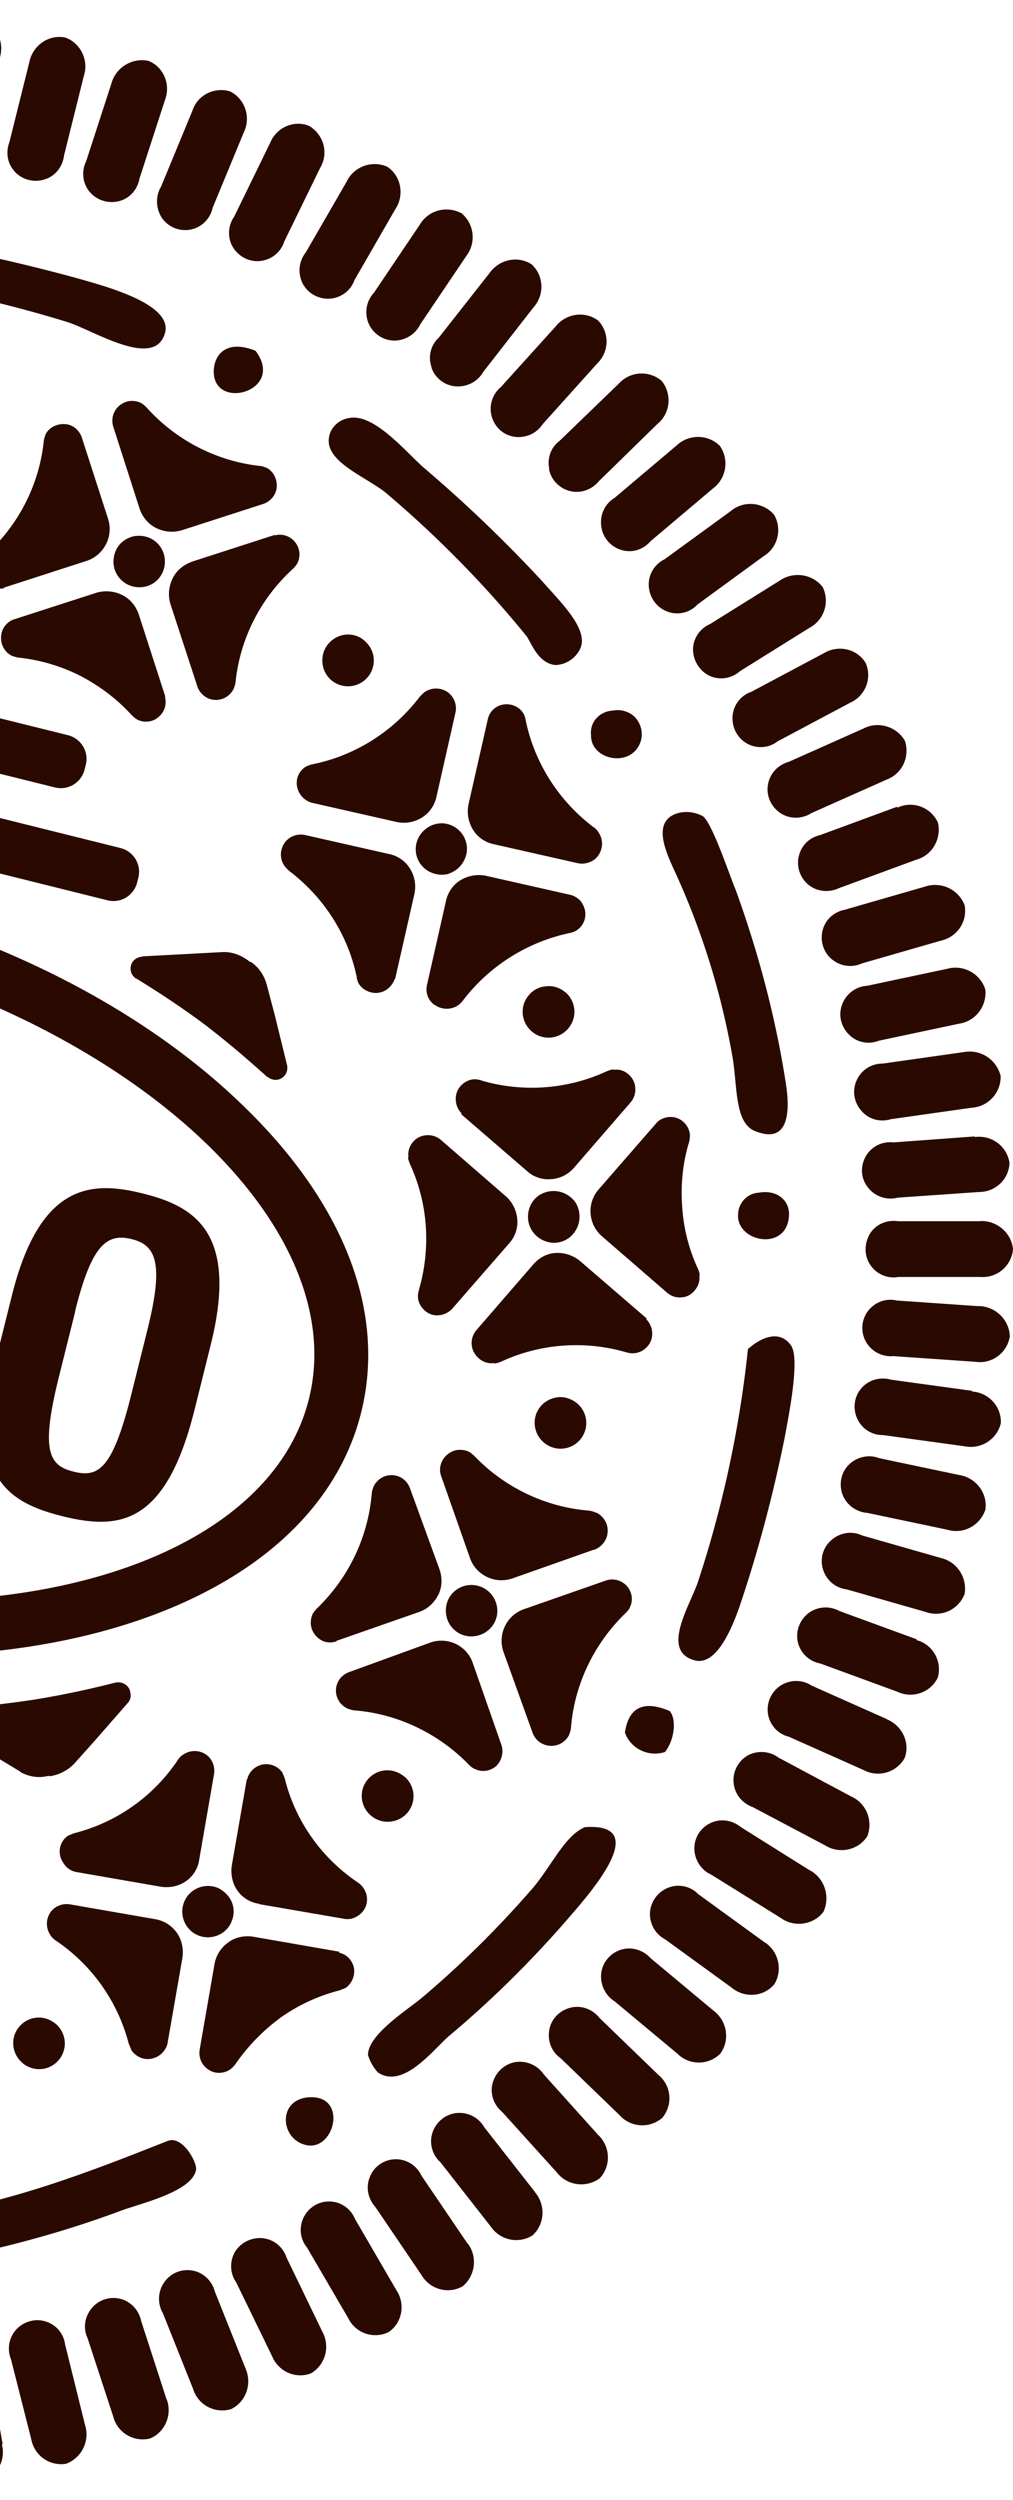
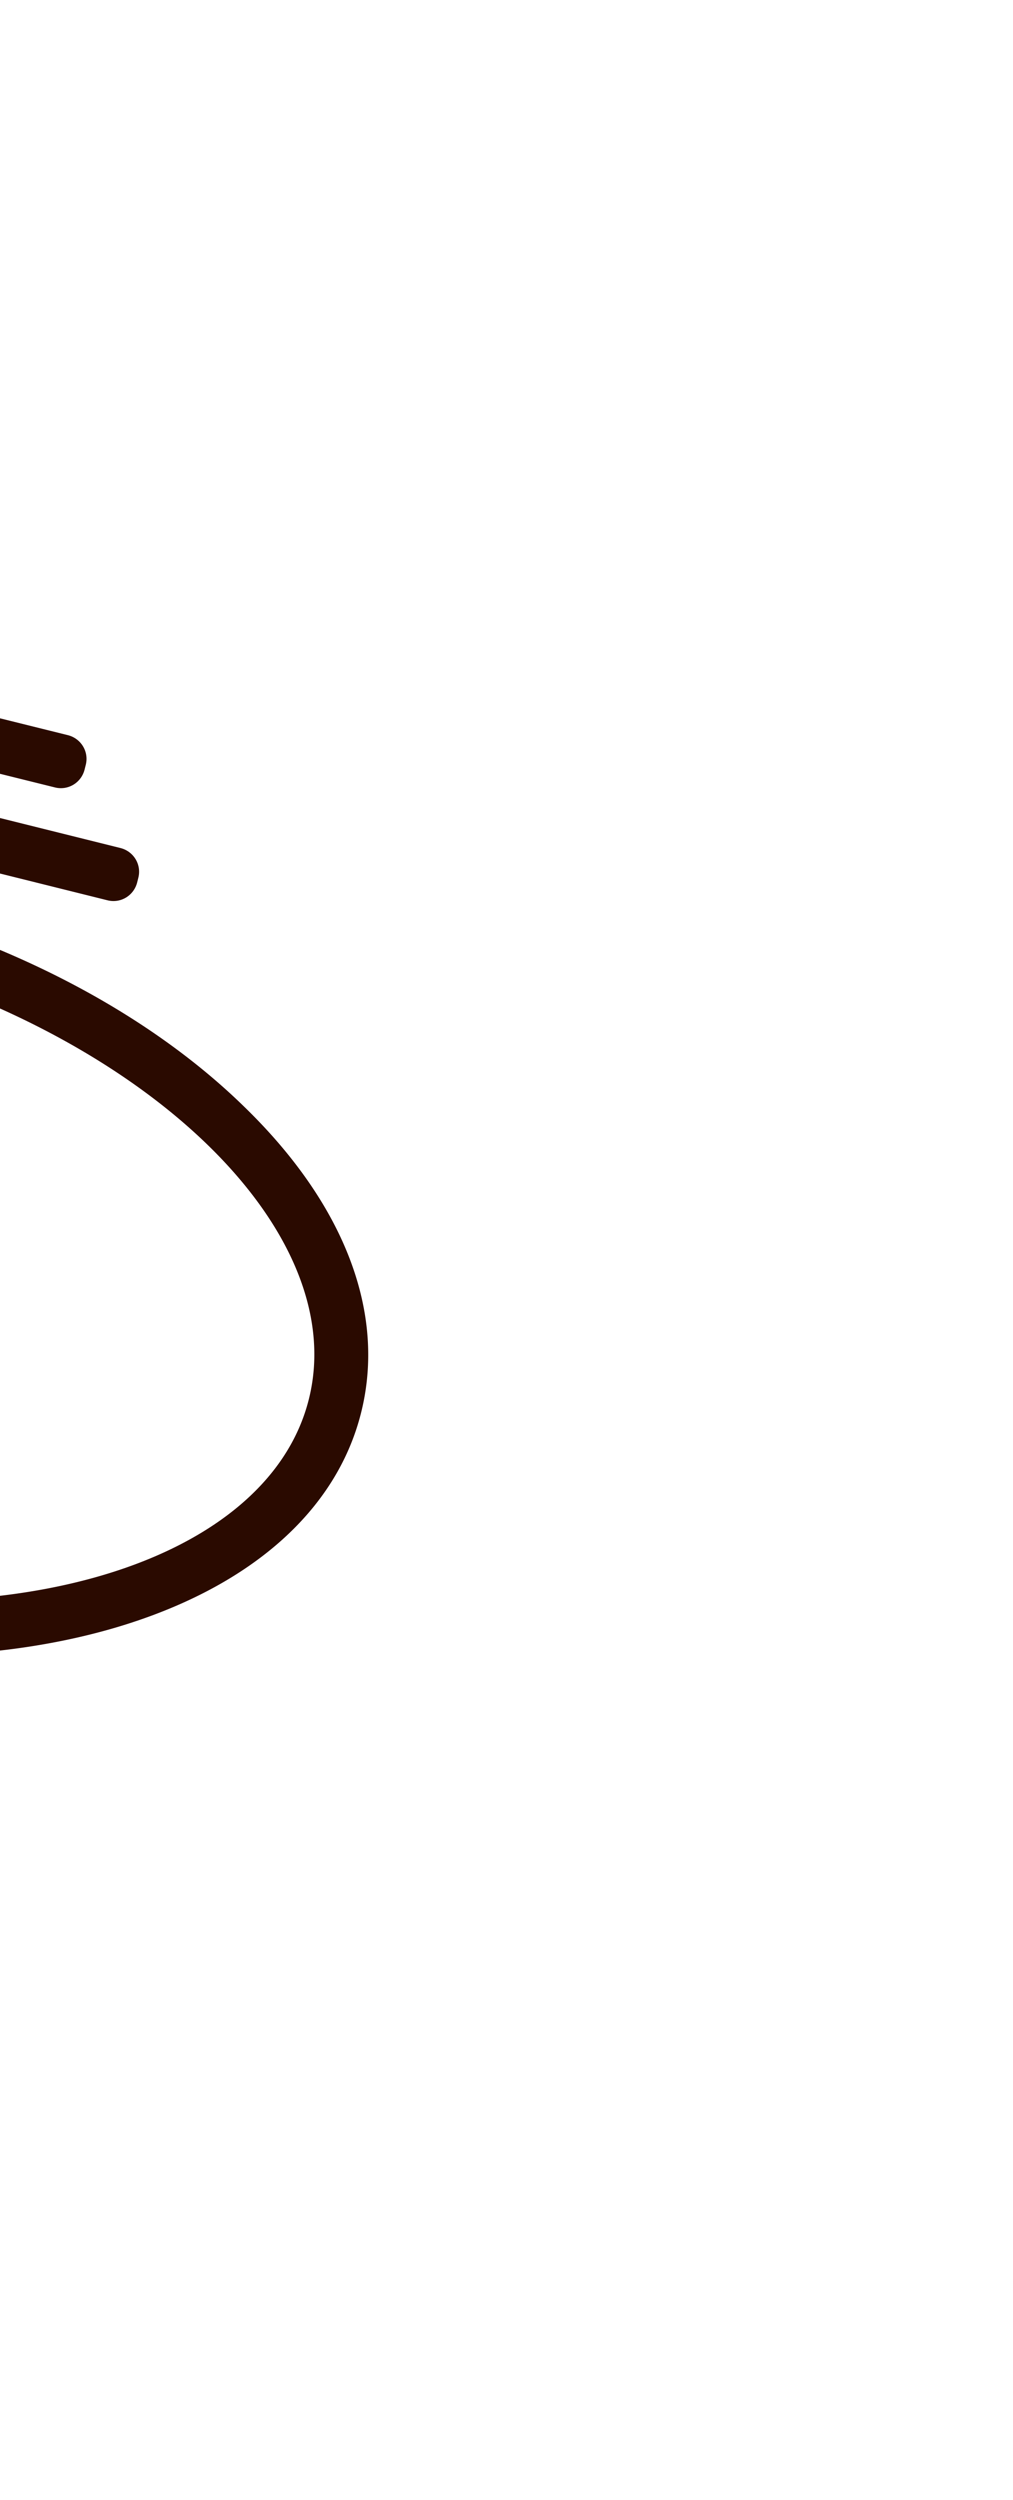
<svg xmlns="http://www.w3.org/2000/svg" width="184" height="454" fill="none">
  <g fill="#2A0A00" clip-path="url(#a)">
    <path d="m-22.625 124.703-25.53-6.337c-2.395-.606-4.79.849-5.396 3.244l-.212.849c-.607 2.396.849 4.791 3.244 5.397l25.529 6.337-1.88 7.549-39.385-9.793c-2.395-.606-4.79.849-5.397 3.244l-.212.849c-.606 2.396.849 4.791 3.244 5.397l39.324 9.793-2.759 11.097c-27.136-6.003-53.938-5.821-75.949.697-24.438 7.126-40.295 21.072-44.782 39.112-4.517 18.131 3.002 37.778 21.163 55.515 17.464 17.07 42.902 30.38 71.644 37.535 28.682 7.125 57.395 7.277 80.862.394 24.316-7.155 40.233-21.072 44.72-39.112 4.518-18.1-3.001-37.777-21.193-55.454-16.524-16.16-40.112-28.924-66.945-36.292l2.73-11.036 39.323 9.793c2.395.607 4.79-.849 5.397-3.244l.212-.849c.607-2.395-.849-4.79-3.244-5.397l-39.324-9.793 1.88-7.549 25.529 6.336c2.395.607 4.79-.848 5.396-3.244l.213-.849c.606-2.395-.85-4.79-3.244-5.396l-25.53-6.337 1.699-6.822c.606-2.395-.85-4.79-3.245-5.397l-.848-.212a4.461 4.461 0 0 0-5.397 3.244l-1.668 6.761.03-.03Zm78.739 129.311c-7.702 31.017-58.729 45.146-113.728 31.472-54.999-13.674-93.444-50.057-85.743-81.074 7.701-31.016 58.729-45.145 113.728-31.471 54.999 13.674 93.444 50.057 85.743 81.073Z" />
-     <path d="m-33.601 209.263-11.127 44.812c-.97 3.942.546 6.094 4.548 7.095l21.92 5.457c4.124 1.031 6.246-.636 6.883-3.214.637-2.516-.455-5.032-4.578-6.063l-16.827-4.184 3.76-15.16 15.28 3.79c4.123 1.031 6.276-.697 6.913-3.275.636-2.516-.455-5.033-4.578-6.063l-15.281-3.79 3.213-12.886 16.312 4.063c4.124 1.031 6.276-.698 6.913-3.275.637-2.516-.515-5.063-4.578-6.064l-21.405-5.336c-4.063-1-6.368.273-7.338 4.124m44.933 66.035c10.188 2.516 18.738 1.728 23.983-19.374l2.94-11.794c5.125-20.557-3.183-25.165-12.34-27.439-9.216-2.304-18.645-2.032-23.77 18.464l-2.94 11.794c-5.246 21.072 1.94 25.802 12.127 28.349Zm2.274-37.202c3.002-12.128 5.791-14.22 10.248-13.128 4.457 1.091 5.913 4.336 2.91 16.403l-2.94 11.794c-3.426 13.734-6.034 15.129-10.46 14.038-4.457-1.092-6.094-3.639-2.668-17.313l2.94-11.794h-.03ZM.478 443.813-2.1 429.138c-.03-2.061-1.213-3.85-3.154-4.669-1.849-.819-4.093-.394-5.518 1.031-1.516 1.395-1.97 3.547-1.364 5.488l2.577 14.674c.334 3.032 2.941 5.185 6.003 4.973 2.941-.789 4.64-3.79 3.911-6.701l.091-.121h.03Zm11.37-17.889c-.182-2.031-1.547-3.729-3.427-4.335-1.88-.667-4.002-.091-5.396 1.334-1.395 1.486-1.79 3.578-1.031 5.488l3.668 14.462c.546 3.002 3.335 5.003 6.337 4.517 2.79-1.03 4.366-4.123 3.457-7.003l-3.578-14.463h-.03Zm18.403 9.763-4.608-14.219c-.394-1.941-1.85-3.548-3.79-4.033a5.107 5.107 0 0 0-5.215 1.728c-1.273 1.547-1.577 3.639-.728 5.427l4.64 14.16c.697 2.91 3.668 4.76 6.67 4.062 2.819-1.152 4.093-4.396 3.062-7.125m8.762-19.495c-.485-1.971-2.062-3.517-4.033-3.881-2.031-.364-4.002.424-5.184 2.122a5.223 5.223 0 0 0-.243 5.609l5.518 13.826c.91 2.88 4.003 4.487 6.913 3.578 2.729-1.365 3.82-4.669 2.547-7.459l-5.518-13.825v.03Zm13.037-6.155c-.606-1.94-2.244-3.365-4.305-3.608-2.001-.212-4.003.728-5.064 2.426-1.03 1.728-.97 3.941.182 5.578l6.519 13.401c1.152 2.82 4.305 4.215 7.095 3.123 2.668-1.607 3.486-4.942 2.031-7.58l-6.458-13.37v.03Zm12.431-7.034c-.758-1.91-2.517-3.153-4.518-3.244a5.142 5.142 0 0 0-4.79 2.789c-.94 1.82-.728 4.003.546 5.549l7.489 12.825a5.48 5.48 0 0 0 7.307 2.577c2.516-1.637 3.122-5.124 1.485-7.58l-7.489-12.886-.03-.03Zm20.405 4.396-8.368-12.339a5.131 5.131 0 0 0-4.73-2.972c-2.062.031-3.881 1.304-4.609 3.153-.818 1.85-.394 4.003.97 5.518l8.369 12.34c1.546 2.638 4.881 3.548 7.488 2.062 2.335-1.94 2.73-5.427.91-7.792m12.219-9.338-9.187-11.734a5.195 5.195 0 0 0-4.972-2.607c-2.032.182-3.73 1.546-4.427 3.486-.667 1.88-.121 4.093 1.395 5.427l9.187 11.734c1.697 2.486 5.093 3.184 7.61 1.546 2.243-2.122 2.334-5.578.363-7.852m11.613-10.248-9.975-11.097c-1.092-1.637-3.123-2.547-5.124-2.244-2.001.334-3.578 1.789-4.154 3.76-.546 1.91.152 4.002 1.698 5.275l9.975 11.037c1.88 2.395 5.336 2.819 7.762 1.031 2.031-2.153 2.001-5.579-.182-7.792m10.884-10.946-10.702-10.338c-1.243-1.607-3.305-2.396-5.276-1.911-1.971.486-3.517 2.001-3.88 4.033-.365 2.031.424 4.002 2.061 5.154l10.703 10.339c2.031 2.274 5.487 2.456 7.761.485 1.971-2.395 1.638-5.821-.667-7.762Zm10.006-11.673-11.461-9.55c-1.334-1.486-3.426-2.153-5.367-1.546-1.94.606-3.365 2.243-3.608 4.305-.212 2.001.728 4.002 2.426 5.063l11.461 9.551c2.152 2.122 5.639 2.092 7.761-.061 1.789-2.486 1.213-5.912-1.212-7.762Zm9.247-12.431-12.067-8.762a5.003 5.003 0 0 0-5.458-1.152c-1.91.758-3.153 2.486-3.304 4.518-.091 2.031 1 3.941 2.759 4.851l12.067 8.762c2.334 1.94 5.791 1.728 7.762-.606 1.576-2.547.788-5.973-1.729-7.611m8.277-13.007-12.612-7.913c-1.547-1.273-3.699-1.607-5.488-.758-1.85.849-3.002 2.668-2.971 4.73.06 2.001 1.243 3.85 3.092 4.669l12.613 7.853c2.426 1.758 5.912 1.273 7.731-1.092 1.274-2.698.273-6.033-2.365-7.519m7.398-13.462-13.158-7.034c-1.607-1.212-3.82-1.364-5.579-.424a5.194 5.194 0 0 0-2.607 4.972c.182 2.032 1.546 3.73 3.486 4.427l13.189 6.973c2.547 1.577 5.943.88 7.61-1.667 1.092-2.82-.151-6.003-2.941-7.247Zm6.428-14.068-13.613-6.064c-1.698-1.121-3.911-1.091-5.609 0a5.2 5.2 0 0 0-2.305 5.124c.304 2.001 1.759 3.669 3.76 4.154l13.613 6.064a5.552 5.552 0 0 0 7.459-2.183c1.031-2.82-.455-5.912-3.305-7.064m5.488-14.341v-.152l-14.008-5.124c-1.819-1-3.971-.849-5.639.364-1.607 1.243-2.395 3.305-1.94 5.276a5.13 5.13 0 0 0 4.093 3.88l13.977 5.124c2.759 1.304 6.064.152 7.367-2.607.789-2.941-.909-5.973-3.85-6.761Zm4.396-14.917-14.311-4.094c-1.849-.879-4.032-.515-5.548.819-1.577 1.334-2.153 3.426-1.546 5.367.606 1.94 2.243 3.365 4.305 3.608l14.311 4.093c2.819 1.03 5.973-.364 7.094-3.245.516-2.94-1.334-5.881-4.335-6.548m3.365-15.069-14.553-3.062c-1.88-.728-4.032-.243-5.488 1.182-1.455 1.425-1.849 3.578-1.152 5.457.758 1.911 2.517 3.154 4.518 3.305l14.553 3.063c2.941.879 5.973-.849 6.882-3.699.394-2.972-1.728-5.761-4.76-6.246Zm2.274-15.16.091-.121-14.765-2.031c-1.911-.546-4.033 0-5.367 1.546-1.334 1.516-1.607 3.699-.758 5.548.849 1.85 2.668 3.002 4.73 2.972l14.765 2.031a5.607 5.607 0 0 0 6.58-4.184c.151-3.032-2.244-5.609-5.276-5.761Zm1.304-15.493-14.887-1.031c-2.001-.485-4.032.304-5.275 1.91a5.111 5.111 0 0 0-.364 5.579 5.193 5.193 0 0 0 4.972 2.608l14.887 1.03c2.971.455 5.791-1.576 6.276-4.608-.091-2.971-2.547-5.427-5.609-5.518m.212-15.402H163.11c-1.971-.303-4.032.546-5.094 2.274-1.03 1.728-1.091 3.911.031 5.609 1.091 1.698 3.123 2.607 5.124 2.243h14.917a5.516 5.516 0 0 0 5.912-5.033c-.273-3.001-2.941-5.245-5.973-5.124m-.91-15.371-14.856 1.091a5.08 5.08 0 0 0-5.033 2.577c-1 1.819-.879 4.033.455 5.64 1.243 1.606 3.396 2.334 5.366 1.819l14.826-1.031c2.941 0 5.428-2.335 5.488-5.336a5.585 5.585 0 0 0-6.306-4.639v-.121h.06Zm-16.766-13.22c-2.031-.03-3.911 1.152-4.73 3.002-.879 1.849-.515 4.032.819 5.548 1.334 1.577 3.426 2.153 5.366 1.547l14.766-2.092c3.001-.213 5.275-2.79 5.184-5.761-.758-3.002-3.638-4.881-6.67-4.336l-14.765 2.092h.03Zm-2.85-14.128c-2.001.121-3.76 1.394-4.518 3.335-.758 1.94-.242 4.032 1.183 5.487a5 5 0 0 0 5.457 1.153l14.584-3.093c2.971-.424 5.094-3.184 4.76-6.215-.91-2.911-4.002-4.548-6.882-3.76l-14.584 3.093Zm-3.79-13.856c-1.971.273-3.699 1.667-4.245 3.608-.545 1.91 0 4.032 1.547 5.366 1.546 1.334 3.699 1.668 5.548.819l14.311-4.124c2.971-.636 4.911-3.486 4.335-6.458a5.738 5.738 0 0 0-7.185-3.365l-14.311 4.123v.031Zm-8.641-9.611a5.201 5.201 0 0 0 1.85 5.184c1.546 1.213 3.699 1.395 5.487.546l14.008-5.154c2.941-.789 4.639-3.851 3.941-6.761-1.303-2.79-4.548-4.003-7.337-2.699l-.091-.151-14.007 5.154c-1.971.455-3.426 1.94-3.851 3.911m-5.579-13.068c-.363 1.971.576 4.033 2.274 5.155 1.698 1.121 3.911 1.091 5.609 0l13.614-6.064c2.88-1.061 4.305-4.124 3.395-7.034-1.455-2.608-4.851-3.669-7.519-2.274l-13.613 6.064c-1.971.545-3.426 2.152-3.76 4.123m-6.427-12.431c-.152 2.032.849 3.972 2.607 4.973 1.819 1 3.972.849 5.579-.395l13.158-7.003c2.759-1.213 4.063-4.457 2.82-7.247-1.607-2.607-5.003-3.304-7.58-1.758l-13.158 7.004a5.062 5.062 0 0 0-3.426 4.426Zm-7.186-12.128c0 1.971 1.152 3.912 2.971 4.791 1.85.879 4.033.515 5.549-.819L147.041 114a5.595 5.595 0 0 0 2.395-7.398c-1.88-2.395-5.306-2.88-7.792-1.182l-12.643 7.883c-1.85.788-3.123 2.638-3.123 4.639m-8.035-11.491c.122 2.001 1.365 3.82 3.305 4.578 1.941.758 4.124.273 5.518-1.243l12.037-8.793c2.577-1.546 3.426-4.972 1.88-7.55-2.032-2.303-5.518-2.607-7.853-.636l-12.037 8.762c-1.849.91-2.971 2.82-2.85 4.851m-8.641-10.884a5.175 5.175 0 0 0 3.578 4.305c1.971.637 4.033 0 5.367-1.546l11.339-9.581c2.426-1.789 3.002-5.215 1.304-7.701-2.123-2.183-5.609-2.213-7.823-.182l-11.339 9.58c-1.758 1.062-2.668 3.033-2.426 5.064m-9.489-10.278a5.165 5.165 0 0 0 3.82 3.972c1.94.485 3.972-.243 5.245-1.79L119.45 76.95c2.335-1.94 2.638-5.366.758-7.762-2.304-2-5.791-1.788-7.852.516l-10.703 10.339c-1.607 1.182-2.304 3.183-1.88 5.154m-10.46-9.581c.546 1.97 2.153 3.426 4.154 3.699 1.97.273 3.972-.576 5.063-2.244l9.945-11.066c2.183-2.122 2.274-5.518.212-7.762-2.365-1.819-5.821-1.364-7.701.97L90.981 70.28a5.138 5.138 0 0 0-1.668 5.336Zm-10.945-8.883a5.064 5.064 0 0 0 4.426 3.426c2.002.151 3.972-.85 4.973-2.608l9.156-11.764c2.001-2.243 1.88-5.7-.333-7.761-2.456-1.638-5.852-.97-7.64 1.516l-9.218 11.733a5.008 5.008 0 0 0-1.334 5.427m-11.461-8.004a5.189 5.189 0 0 0 4.64 3.153c2.03 0 3.91-1.152 4.79-3.002l8.337-12.37a5.651 5.651 0 0 0-.879-7.761c-2.728-1.425-6.033-.546-7.58 2.092l-8.337 12.37c-1.395 1.486-1.728 3.669-.97 5.518Zm-7.094-4.457c2-.121 3.82-1.364 4.517-3.335l7.46-12.946c1.667-2.517 1.061-5.973-1.455-7.671-2.76-1.243-6.064-.06-7.368 2.638l-7.459 12.916c-1.273 1.607-1.485 3.729-.576 5.609.91 1.789 2.85 2.88 4.852 2.79M47.32 47.389c2.032-.243 3.7-1.607 4.306-3.517l6.55-13.432c1.545-2.637.636-5.942-1.972-7.55-2.668-1.151-5.942.152-7.125 3.033l-6.548 13.431c-1.153 1.638-1.244 3.881-.213 5.549 1.031 1.697 3.002 2.728 5.003 2.486Zm-12.703-5.7c2.001-.394 3.548-1.91 4.002-3.941l5.7-13.796c1.274-2.698.182-5.973-2.486-7.337-2.85-.91-5.973.637-6.882 3.487l-5.7 13.795c-1.031 1.728-.97 3.941.151 5.67a5.157 5.157 0 0 0 5.215 2.122Zm-18.343-6.883c1.243 1.547 3.366 2.214 5.306 1.729 1.97-.485 3.396-2.092 3.76-4.124l4.608-14.19c1.092-2.789-.151-6.002-2.94-7.155-2.972-.667-5.974 1.183-6.762 4.063l-4.609 14.19a5.15 5.15 0 0 0 .607 5.487M2.721 31.229c1.425 1.455 3.487 1.97 5.428 1.334 1.94-.607 3.244-2.335 3.486-4.336l3.608-14.492c.91-2.85-.636-5.973-3.456-6.943-3.002-.546-5.852 1.485-6.458 4.487L1.72 25.77c-.728 1.88-.394 4.002 1.03 5.458m-15.188-8.155c-.667 1.88-.121 4.063 1.304 5.457 1.485 1.395 3.668 1.79 5.518.97 1.85-.788 3.123-2.576 3.123-4.638L.053 10.157c.728-2.971-1-5.943-3.941-6.73-2.941-.243-5.61 1.97-6.003 4.941l-2.547 14.705Zm-16.615 22.83c-.758 4.397 4.608 4.579 10.036 5.367 10.672 1.637 21.162 4.093 31.47 7.276 5.034 1.729 15.676 8.49 17.525 1.91 1.062-3.971-5.67-6.609-9.399-7.943-5.609-1.94-16.766-4.67-21.01-5.579-8.884-2-27.44-8.337-28.622-1.03ZM46.411 63.7c-4.73-1.94-7.367.152-7.58 3.457-.394 7.64 13.19 3.972 7.58-3.456Zm51.907 41.659a251.757 251.757 0 0 0-21.345-20.435C73.73 82.074 68 75.101 63.542 75.89c-2.032.243-3.7 1.88-3.82 3.85-.395 4.276 6.973 6.944 10.49 9.854 9.217 7.823 17.737 16.464 25.407 25.893.789 1.001 2.002 4.881 5.185 5.276 2.062-.031 3.881-1.304 4.669-3.154 1.274-3.456-3.244-7.852-7.155-12.249Zm16.979 24.832c-1.031-1.001-2.578-1.456-4.033-1.152a4.227 4.227 0 0 0-2.941 1.394c-.758.849-1.091 1.91-.97 3.062-.091 4.7 7.792 6.125 9.126.758.303-1.485-.152-2.971-1.182-4.062Zm18.161 31.016c-1.455-3.79-4.305-12.097-5.852-13.037-1.334-.667-2.789-.909-4.244-.576-4.912 1.243-2.669 6.519-1.062 10.066a137.031 137.031 0 0 1 10.703 34.018c.97 5.245.334 12.128 4.063 13.674 6.579 2.729 6.397-4.214 5.639-8.853-1.88-12.037-5.033-23.831-9.217-35.292m.576 59.274c-.364 5.094 8.914 6.883 9.248.243.151-2.759-2.183-4.73-5.458-4.154-2.062.091-3.729 1.819-3.79 3.911Zm.303 71.129c3.396-10.035 6.095-20.314 8.187-30.683.758-4.123 2.789-14.28 1.121-16.615-2.213-3.153-5.881-1.122-7.822.667a203.531 203.531 0 0 1-9.126 42.417c-1.607 4.517-6.761 12.552-.424 14.129 3.426.788 6.154-4.366 8.064-9.915Zm-13.583 26.53c1.668-2.062 2.183-5.822.88-7.429-4.518-1.94-7.459-.909-8.156 3.911 1.061 2.941 4.305 4.488 7.276 3.518Zm-52.058 58.243c4.488 2.88 9.733-3.881 12.643-6.519 7.701-6.428 14.857-13.492 21.466-21.072 3.578-4.184 16.161-17.888 3.396-17.009-3.699 1.607-5.973 6.943-9.46 11.067-6.154 7.094-12.855 13.765-20.07 19.859-2.366 2.031-9.976 6.761-9.854 10.49.394 1.183 1 2.304 1.88 3.214m-12.795 13.159c4.972.697 7.216-9.217.12-8.732-5.85.455-5.123 7.974-.12 8.732Zm-63.974 20.314c10.278-2.032 20.375-4.852 30.198-8.52 3.699-1.334 12.825-3.457 13.462-7.398.182-1.334-2.486-6.306-5.215-5.185-10.248 4.033-26.226 10.521-40.537 12.765-6.337.97-14.462.849-12.977 7.519l-.09.061c3.91 4.942 10.43 1.849 15.129.758m12.158-35.262c2 1.668 4.911 1.425 6.579-.546a4.664 4.664 0 0 0-.546-6.579c-.97-.788-2.213-1.243-3.426-1.122a4.601 4.601 0 0 0-3.214 1.668c-1.667 1.971-1.364 4.942.637 6.579m69.31-52.028c-.97-.788-2.153-1.212-3.426-1.121a4.6 4.6 0 0 0-3.214 1.667c-1.668 1.971-1.365 4.942.637 6.579 1.97 1.668 4.942 1.365 6.579-.545a4.665 4.665 0 0 0-.546-6.58m27.954-68.885c-1.182.122-2.425.698-3.213 1.668-1.668 1.971-1.365 4.942.606 6.579a4.663 4.663 0 0 0 6.579-.546 4.663 4.663 0 0 0-.546-6.579c-.97-.788-2.213-1.243-3.426-1.122Zm1.244-73.554c-.971-.789-2.153-1.213-3.427-1.061a4.428 4.428 0 0 0-3.213 1.667c-1.668 1.971-1.365 4.942.636 6.579 1.971 1.668 4.942 1.365 6.58-.606a4.664 4.664 0 0 0-.546-6.579M66.24 116.365c-1.91-1.698-4.82-1.486-6.549.485-1.243 1.395-1.486 3.457-.667 5.185.88 1.728 2.608 2.698 4.548 2.577a4.697 4.697 0 0 0 4.093-3.214 4.645 4.645 0 0 0-1.425-5.003m-42.417 58.82c-.303.94.061 1.94.88 2.486l.182.061c4.275 2.637 8.398 5.366 12.249 8.246 3.85 2.941 7.64 6.155 11.4 9.551h.121c.455.424 1.091.576 1.667.515a2.123 2.123 0 0 0 1.456-.879c.394-.515.515-1.243.333-1.91l-2.183-8.883-1.485-5.64c-.485-1.698-1.425-3.092-2.82-4.063l-.273-.06-.212-.182c-1.334-1.001-2.941-1.637-4.67-1.577l-5.608.303-9.096.485.182.061a2.21 2.21 0 0 0-2.153 1.516M3.661 321.748c1.486.849 3.214 1.152 4.851.788l.303-.061.273.061a7.82 7.82 0 0 0 4.397-2.274l3.79-4.245 5.942-6.791c.455-.516.637-1.213.455-1.88a2.062 2.062 0 0 0-.88-1.455c-.515-.334-1.121-.485-1.697-.364h-.121a164.072 164.072 0 0 1-14.523 3.062c-4.76.728-9.642 1.304-14.705 1.607l-.182-.061c-.576.061-1.031.364-1.455.88-.395.515-.546 1.091-.425 1.667l.243-.151a2.359 2.359 0 0 0 1.121 1.576l7.792 4.669 4.821 2.911v.061ZM25.643 73.19a3.632 3.632 0 0 0-2.76-.212c-.909.334-1.667.94-2.091 1.82-.395.727-.486 1.667-.273 2.516l4.85 15.099c.516 1.486 1.577 2.79 3.033 3.487a6.36 6.36 0 0 0 4.608.394l14.826-4.79c1.365-.486 2.335-1.668 2.426-3.093.09-1.425-.606-2.82-1.82-3.457l-.181-.06a3.75 3.75 0 0 0-1.213-.303c-7.853-.91-15.13-4.7-20.435-10.612-.273-.273-.606-.576-.97-.788ZM2.752 112.393c-1.395.394-2.456 1.637-2.547 3.123-.152 1.455.637 2.911 1.91 3.547l.182.061c.364.152.758.243 1.213.303a32.58 32.58 0 0 1 11.157 3.335c3.457 1.82 6.61 4.184 9.248 7.095.272.273.606.546.97.788 1.273.667 2.82.486 3.85-.394a3.5 3.5 0 0 0 1.213-3.729l.121.091-4.881-15.099c-.515-1.486-1.577-2.789-3.032-3.487-1.395-.697-3.093-.849-4.639-.394l-14.826 4.791.06-.031Zm-6.034-10.733a3.633 3.633 0 0 0-.212 2.759c.333.91.94 1.668 1.82 2.092a3.61 3.61 0 0 0 2.516.273l-.182-.06 15.099-4.882c3.153-1.061 4.881-4.457 3.88-7.61l-4.79-14.826c-.485-1.364-1.668-2.335-3.092-2.395-1.425-.091-2.82.606-3.457 1.819l-.06.182a4.191 4.191 0 0 0-.304 1.213c-.849 7.852-4.578 15.099-10.4 20.405-.272.272-.575.606-.788.97m38.082.424c-1.486.516-2.79 1.577-3.487 3.032-.698 1.455-.85 3.062-.394 4.609l4.85 14.826c.243.94.94 1.728 1.79 2.213 1.758.91 3.91.212 4.85-1.607l.061-.182c.152-.364.273-.818.303-1.213.85-7.852 4.579-15.099 10.4-20.404.273-.273.576-.607.788-.971a3.543 3.543 0 0 0-.394-3.88 3.502 3.502 0 0 0-3.73-1.213l.092-.121-15.1 4.881-.03.03Zm-9.309 4.609c2.638-.091 4.548-2.305 4.427-4.912-.121-2.577-2.304-4.548-4.912-4.427-1.243.03-2.425.637-3.244 1.516-.818.88-1.213 2.153-1.182 3.396.121 2.547 2.304 4.548 4.912 4.427Zm69.947 24.043c-.091-.425-.212-.819-.394-1.122-.728-1.213-2.153-1.819-3.548-1.637a3.42 3.42 0 0 0-2.91 2.638l-3.517 15.493a6.36 6.36 0 0 0 .788 4.578c.819 1.364 2.213 2.334 3.79 2.668l15.16 3.426c.97.243 1.97.061 2.85-.455.818-.485 1.364-1.303 1.576-2.274a3.5 3.5 0 0 0-.485-2.728l-.091-.152a2.878 2.878 0 0 0-1-1.001c-6.277-4.79-10.642-11.672-12.22-19.404m-30.682 46.813c.09.424.212.819.394 1.122.485.788 1.304 1.334 2.274 1.576.91.213 1.91.061 2.729-.485a3.83 3.83 0 0 0 1.516-2.001l.06.091 3.517-15.493a6.213 6.213 0 0 0-.788-4.578c-.819-1.365-2.213-2.335-3.79-2.668l-15.16-3.426a3.652 3.652 0 0 0-2.85.454c-.788.486-1.364 1.304-1.576 2.274-.212.91-.06 1.91.485 2.729l.09.152c.243.333.547.606.88.909 6.276 4.791 10.672 11.613 12.25 19.344m-9.188-38.354c-.818.485-1.425 1.273-1.637 2.183-.212.91-.06 1.91.425 2.698a3.81 3.81 0 0 0 2.122 1.698l15.493 3.517a6.21 6.21 0 0 0 4.578-.788c1.365-.819 2.335-2.213 2.668-3.79l3.427-15.159c.363-1.425-.152-2.911-1.365-3.821a3.669 3.669 0 0 0-4.063-.121l-.151.091a8.31 8.31 0 0 0-.91.879c-4.79 6.276-11.673 10.642-19.404 12.219-.425.091-.819.212-1.122.394m23.315 43.326c1.153.849 2.79.91 4.003.182l.151-.091c.334-.242.667-.515.91-.879a33.03 33.03 0 0 1 19.404-12.279c.425-.091.819-.212 1.122-.394.819-.485 1.425-1.304 1.637-2.183a3.65 3.65 0 0 0-.424-2.699c-.364-.727-1.122-1.303-2.001-1.607l-15.554-3.517a6.515 6.515 0 0 0-4.578.789c-1.365.818-2.335 2.213-2.668 3.789l-3.427 15.16c-.363 1.425.152 2.911 1.395 3.76m2.547-23.892c1.789-.576 3.062-2.183 3.275-4.032a4.647 4.647 0 0 0-2.487-4.578c-2.243-1.183-5.002-.273-6.245 2.001-.91 1.697-.667 3.729.515 5.124 1.152 1.394 3.184 2.031 4.972 1.516m43.781 47.601a3.576 3.576 0 0 0-1.212-2.547c-.728-.667-1.668-.97-2.669-.879-.909.121-1.697.454-2.274 1.152l-10.429 11.976c-2.214 2.516-1.91 6.306.545 8.489l11.764 10.187c.728.667 1.728 1.062 2.699.94.97-.03 1.819-.515 2.425-1.243.607-.727.97-1.667.849-2.607l.061-.182c-.031-.425-.152-.788-.334-1.183a31.577 31.577 0 0 1-2.85-11.309c-.273-3.911.091-7.852 1.243-11.612.091-.394.182-.788.152-1.182m-50.845 5.093a32.27 32.27 0 0 1 2.88 11.249 33.452 33.452 0 0 1-1.243 11.612c-.091.394-.212.849-.182 1.273.03.971.515 1.85 1.243 2.487.728.667 1.668.97 2.608.848.849-.06 1.697-.485 2.334-1.121l10.43-11.976a5.714 5.714 0 0 0 1.425-4.366c-.152-1.607-.88-3.093-2.062-4.124L80.187 207.08c-1.122-1.031-2.698-1.212-4.032-.606-1.304.637-2.153 2.062-1.971 3.547l-.06.182c.03.425.211.819.333 1.183m12.946-15.221c-.394-.091-.849-.212-1.243-.182-.97.031-1.85.516-2.486 1.213-.667.728-.97 1.668-.88 2.668.061.91.455 1.698 1.062 2.335l-.091.121 12.006 10.369a5.713 5.713 0 0 0 4.366 1.425c1.607-.091 3.093-.879 4.123-2.061l10.188-11.764c.667-.728 1.031-1.728.94-2.699-.031-.97-.486-1.849-1.213-2.486-.728-.667-1.668-.97-2.608-.849l-.182-.06c-.424.03-.818.212-1.182.333-7.125 3.305-15.28 3.881-22.8 1.668m-1.334 49.329c.697 1.334 2.122 2.183 3.608 2.001l.182.061c.424-.03.818-.212 1.182-.334 7.125-3.304 15.251-3.881 22.8-1.667.394.091.789.182 1.183.151.97-.03 1.91-.485 2.547-1.212.667-.728.97-1.668.879-2.668-.061-.91-.485-1.698-1.061-2.305l.091-.121-12.067-10.4a6.41 6.41 0 0 0-4.427-1.515c-1.607.06-3.093.879-4.154 2.122l-10.187 11.764a3.643 3.643 0 0 0-.606 4.093m13.674-19.92c1.879.394 3.789-.425 4.82-2.092 1.001-1.607.971-3.669-.06-5.215-1.547-2.092-4.366-2.577-6.458-1.273-1.638 1.03-2.365 2.971-2.032 4.851.364 1.879 1.85 3.335 3.73 3.729Zm14.674 66.339c.667-1.274.425-2.82-.485-3.881-.97-1.062-2.426-1.486-3.76-1.062l-15.008 5.246c-3.153 1.122-4.76 4.578-3.699 7.701l5.306 14.735c.485 1.364 1.759 2.274 3.184 2.365a3.603 3.603 0 0 0 3.426-1.941l.061-.181c.151-.364.272-.819.303-1.213.636-7.853 4.214-15.251 9.884-20.739.273-.272.576-.606.788-.97M79.61 289.64c.698-1.456.759-3.093.243-4.609l-5.366-14.735c-.485-1.364-1.668-2.335-3.153-2.426-1.425-.091-2.76.667-3.457 2.001l-.06.182a4.194 4.194 0 0 0-.303 1.213c-.667 7.913-4.215 15.251-9.884 20.738a6.456 6.456 0 0 0-.789.971 3.762 3.762 0 0 0-.212 2.819 3.921 3.921 0 0 0 1.88 2.123c.788.394 1.728.424 2.547.151l.09-.121 15.008-5.245c1.486-.516 2.73-1.637 3.457-3.123m28.197-8.126c.97-.303 1.758-1 2.183-1.849.424-.849.515-1.85.212-2.82a3.917 3.917 0 0 0-1.88-2.122h-.182c-.363-.212-.758-.303-1.243-.364-7.852-.637-15.25-4.214-20.677-9.854a6.404 6.404 0 0 0-.97-.788 3.758 3.758 0 0 0-2.82-.212c-.91.333-1.698 1-2.123 1.879-.424.849-.515 1.789-.182 2.699l5.246 14.917c.515 1.486 1.637 2.729 3.123 3.426 1.455.697 3.092.758 4.608.243l14.705-5.185v.03ZM86.22 321.202c1.274.667 2.82.424 3.881-.485.97-.91 1.425-2.456 1-3.79l-5.244-15.008c-1.122-3.153-4.579-4.76-7.732-3.639l-14.674 5.337c-1.365.485-2.335 1.667-2.426 3.153-.09 1.425.667 2.759 2.032 3.456l.181.061c.364.152.82.273 1.213.303 7.853.637 15.25 4.214 20.739 9.884.273.273.606.546.97.728m-.88-33.382a4.606 4.606 0 0 0-4.274 5.033 4.605 4.605 0 0 0 5.033 4.275c2.577-.242 4.517-2.455 4.275-5.033a4.715 4.715 0 0 0-5.033-4.275Zm-43.235 87.744c.334-.242.637-.606.85-.94a35.372 35.372 0 0 1 8.155-8.307 32.305 32.305 0 0 1 10.582-4.881c.363-.122.758-.304 1.152-.455a3.75 3.75 0 0 0 1.516-3.608c-.273-1.365-1.304-2.517-2.729-2.79l.06-.182-15.675-2.728c-1.576-.243-3.244.091-4.517 1.061a6.042 6.042 0 0 0-2.486 3.972l-2.668 15.372c-.182.97 0 1.97.606 2.819.576.758 1.395 1.304 2.304 1.456.91.151 1.94-.061 2.699-.637l.151-.091v-.061Zm-28.5-35.686 15.675 2.729c1.577.243 3.245-.091 4.548-1a5.755 5.755 0 0 0 2.426-3.972l2.668-15.372c.273-1.425-.303-2.941-1.546-3.729-1.244-.789-2.82-.758-4.063.091l-.152.091c-.333.242-.636.606-.849.94a32.122 32.122 0 0 1-18.737 13.219c-.364.121-.758.303-1.152.454-1.668 1.153-2.001 3.396-.819 5.003.485.819 1.243 1.334 2.001 1.516m33.503 5.912 15.28 2.638c.971.243 1.972 0 2.82-.606 1.668-1.152 2.002-3.396.82-5.003l-.092-.152a4.146 4.146 0 0 0-.94-.849c-6.549-4.426-11.278-11.096-13.189-18.767-.12-.364-.303-.758-.454-1.152-.819-1.152-2.244-1.728-3.608-1.456-1.365.273-2.517 1.365-2.79 2.729l-.06-.091-2.729 15.675c-.242 1.577.091 3.244 1 4.548a5.756 5.756 0 0 0 3.972 2.426M23.43 371.168c.12.364.303.758.454 1.152.819 1.152 2.213 1.789 3.608 1.516a3.756 3.756 0 0 0 2.91-2.638l2.73-15.675c.242-1.576-.091-3.244-1.001-4.548a6.048 6.048 0 0 0-3.972-2.486l-15.341-2.668c-1.425-.273-2.941.303-3.73 1.546-.788 1.243-.758 2.82.091 4.063l.091.152c.273.333.607.636.94.849a32.388 32.388 0 0 1 13.19 18.737m18.585-22.103a4.447 4.447 0 0 0 .151-3.578c-.454-1.152-1.334-2.031-2.425-2.607-2.335-1.061-5.124-.03-6.185 2.304-1.061 2.335-.03 5.124 2.304 6.185 2.335 1.062 5.124.031 6.185-2.304" />
  </g>
  <defs>
    <clipPath id="a">
      <path fill="#fff" d="M-270 0h454v454h-454z" />
    </clipPath>
  </defs>
</svg>